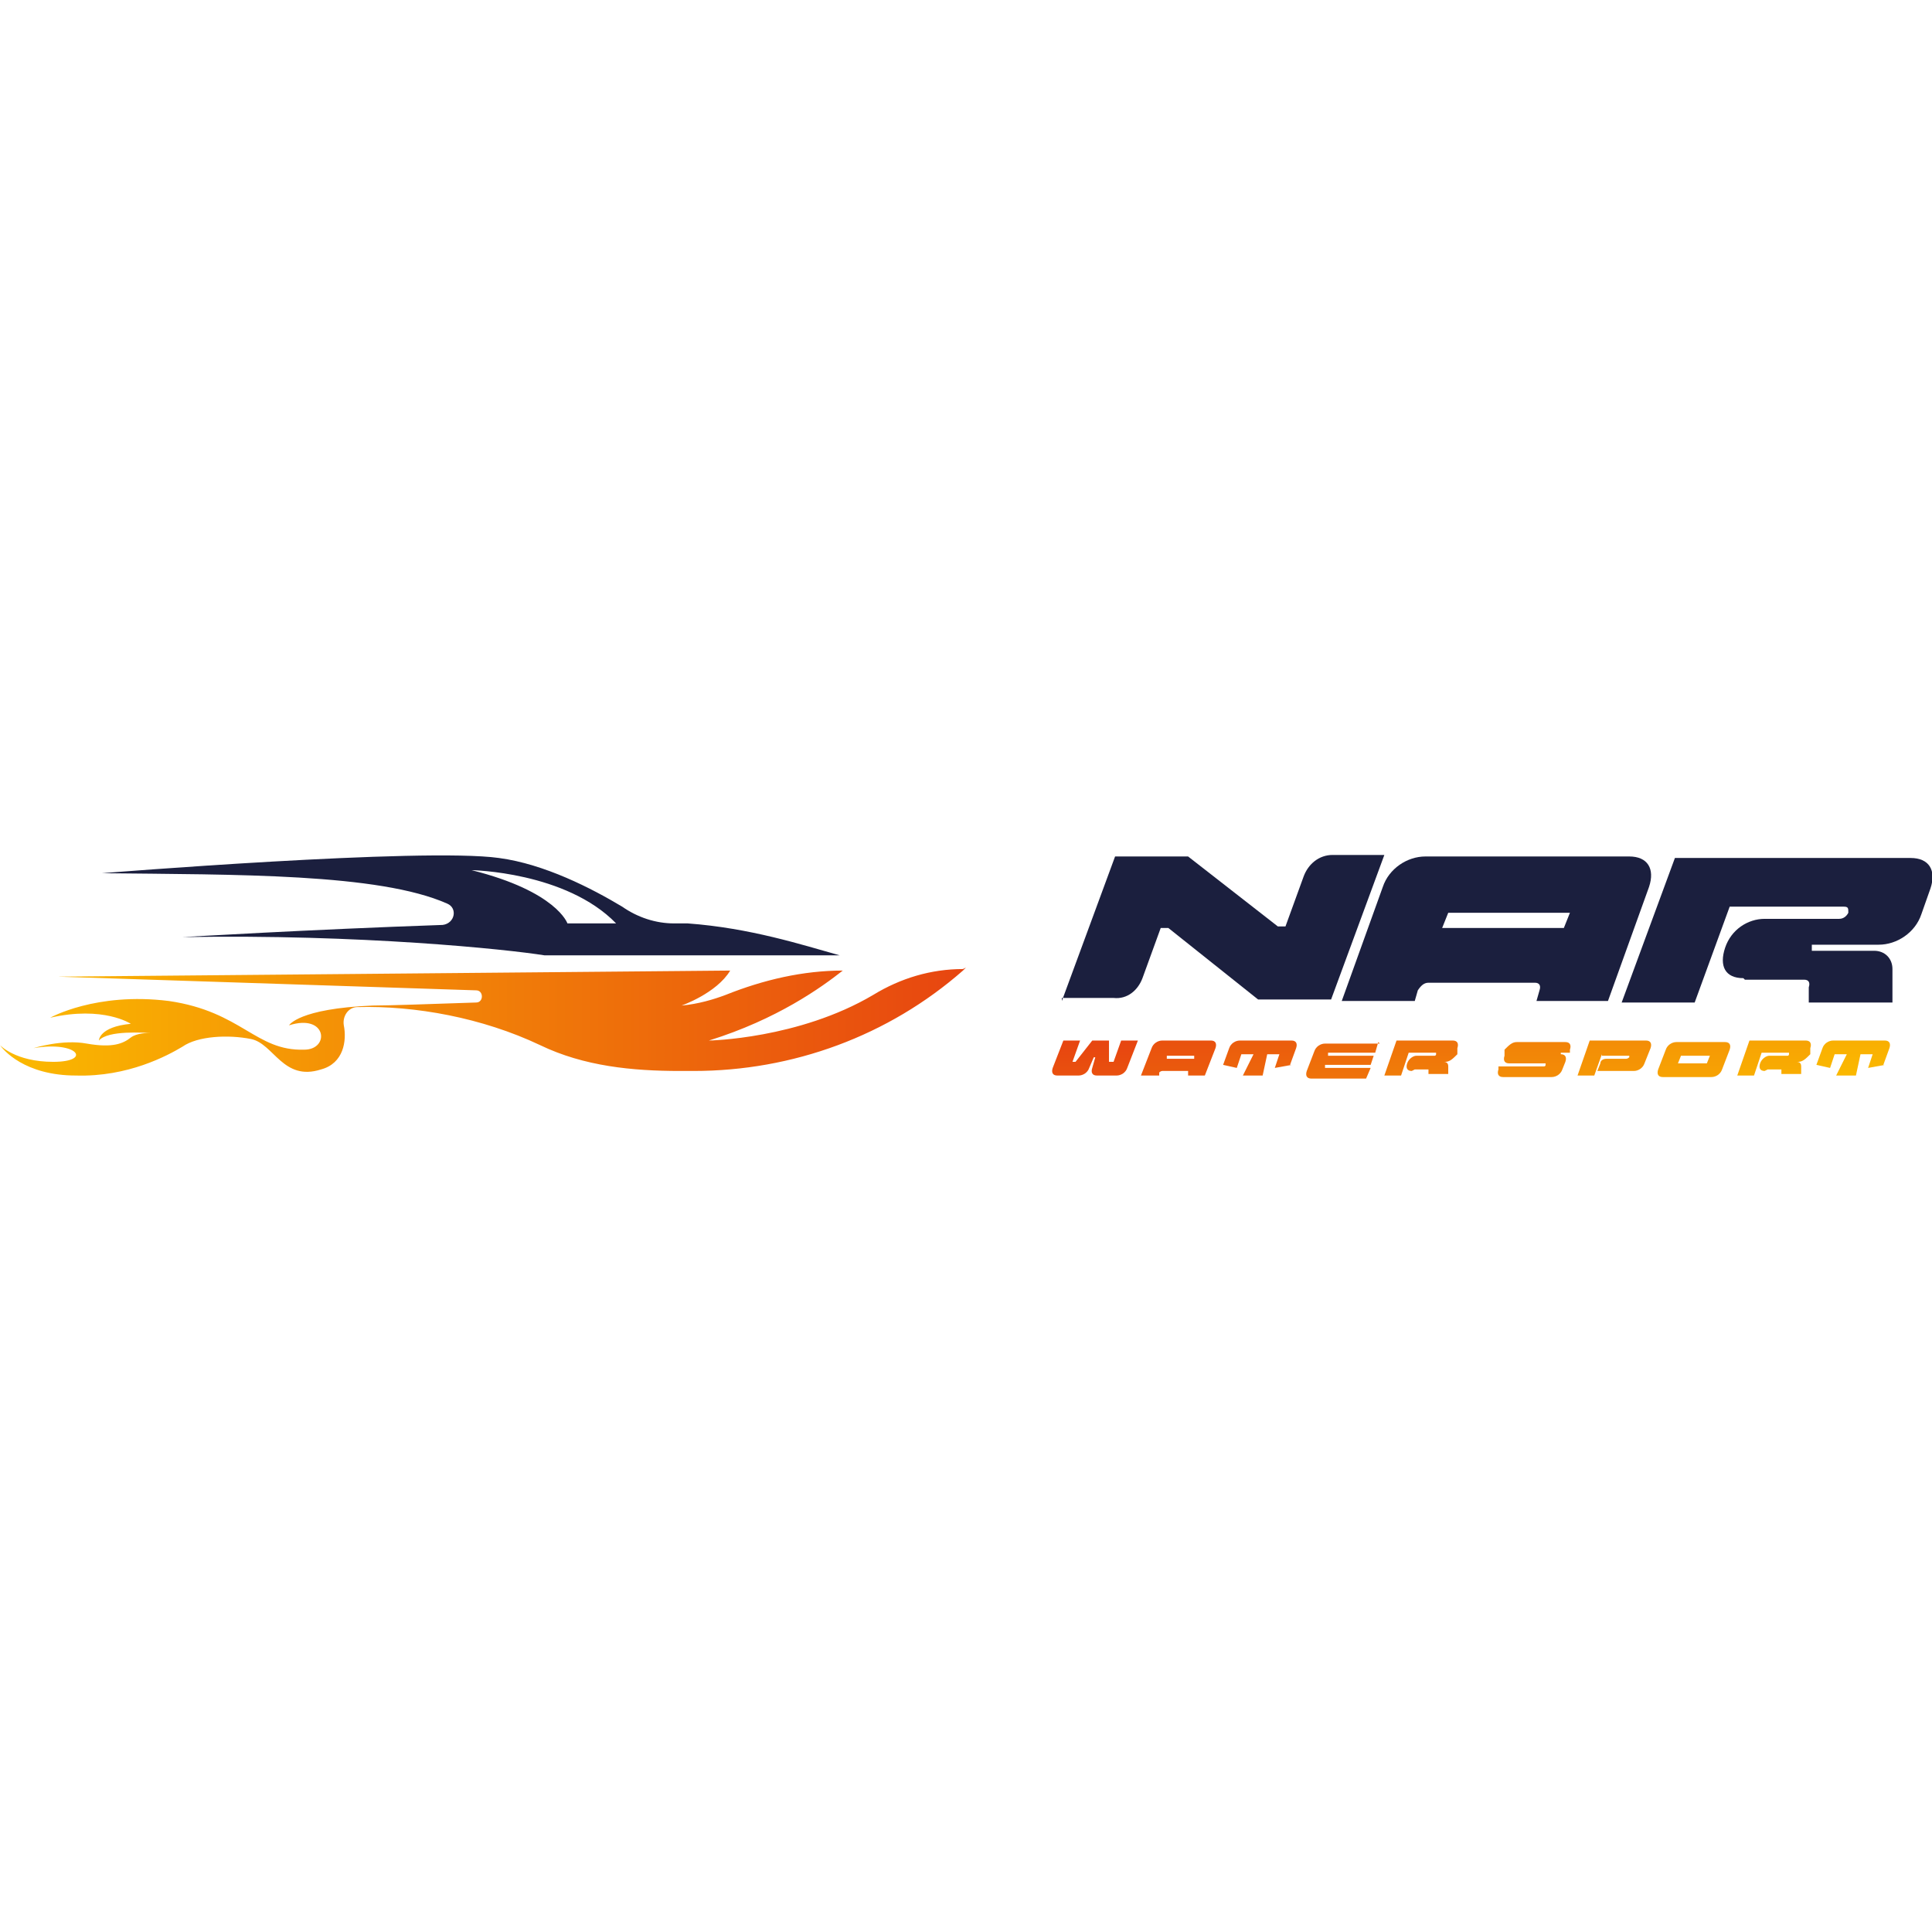
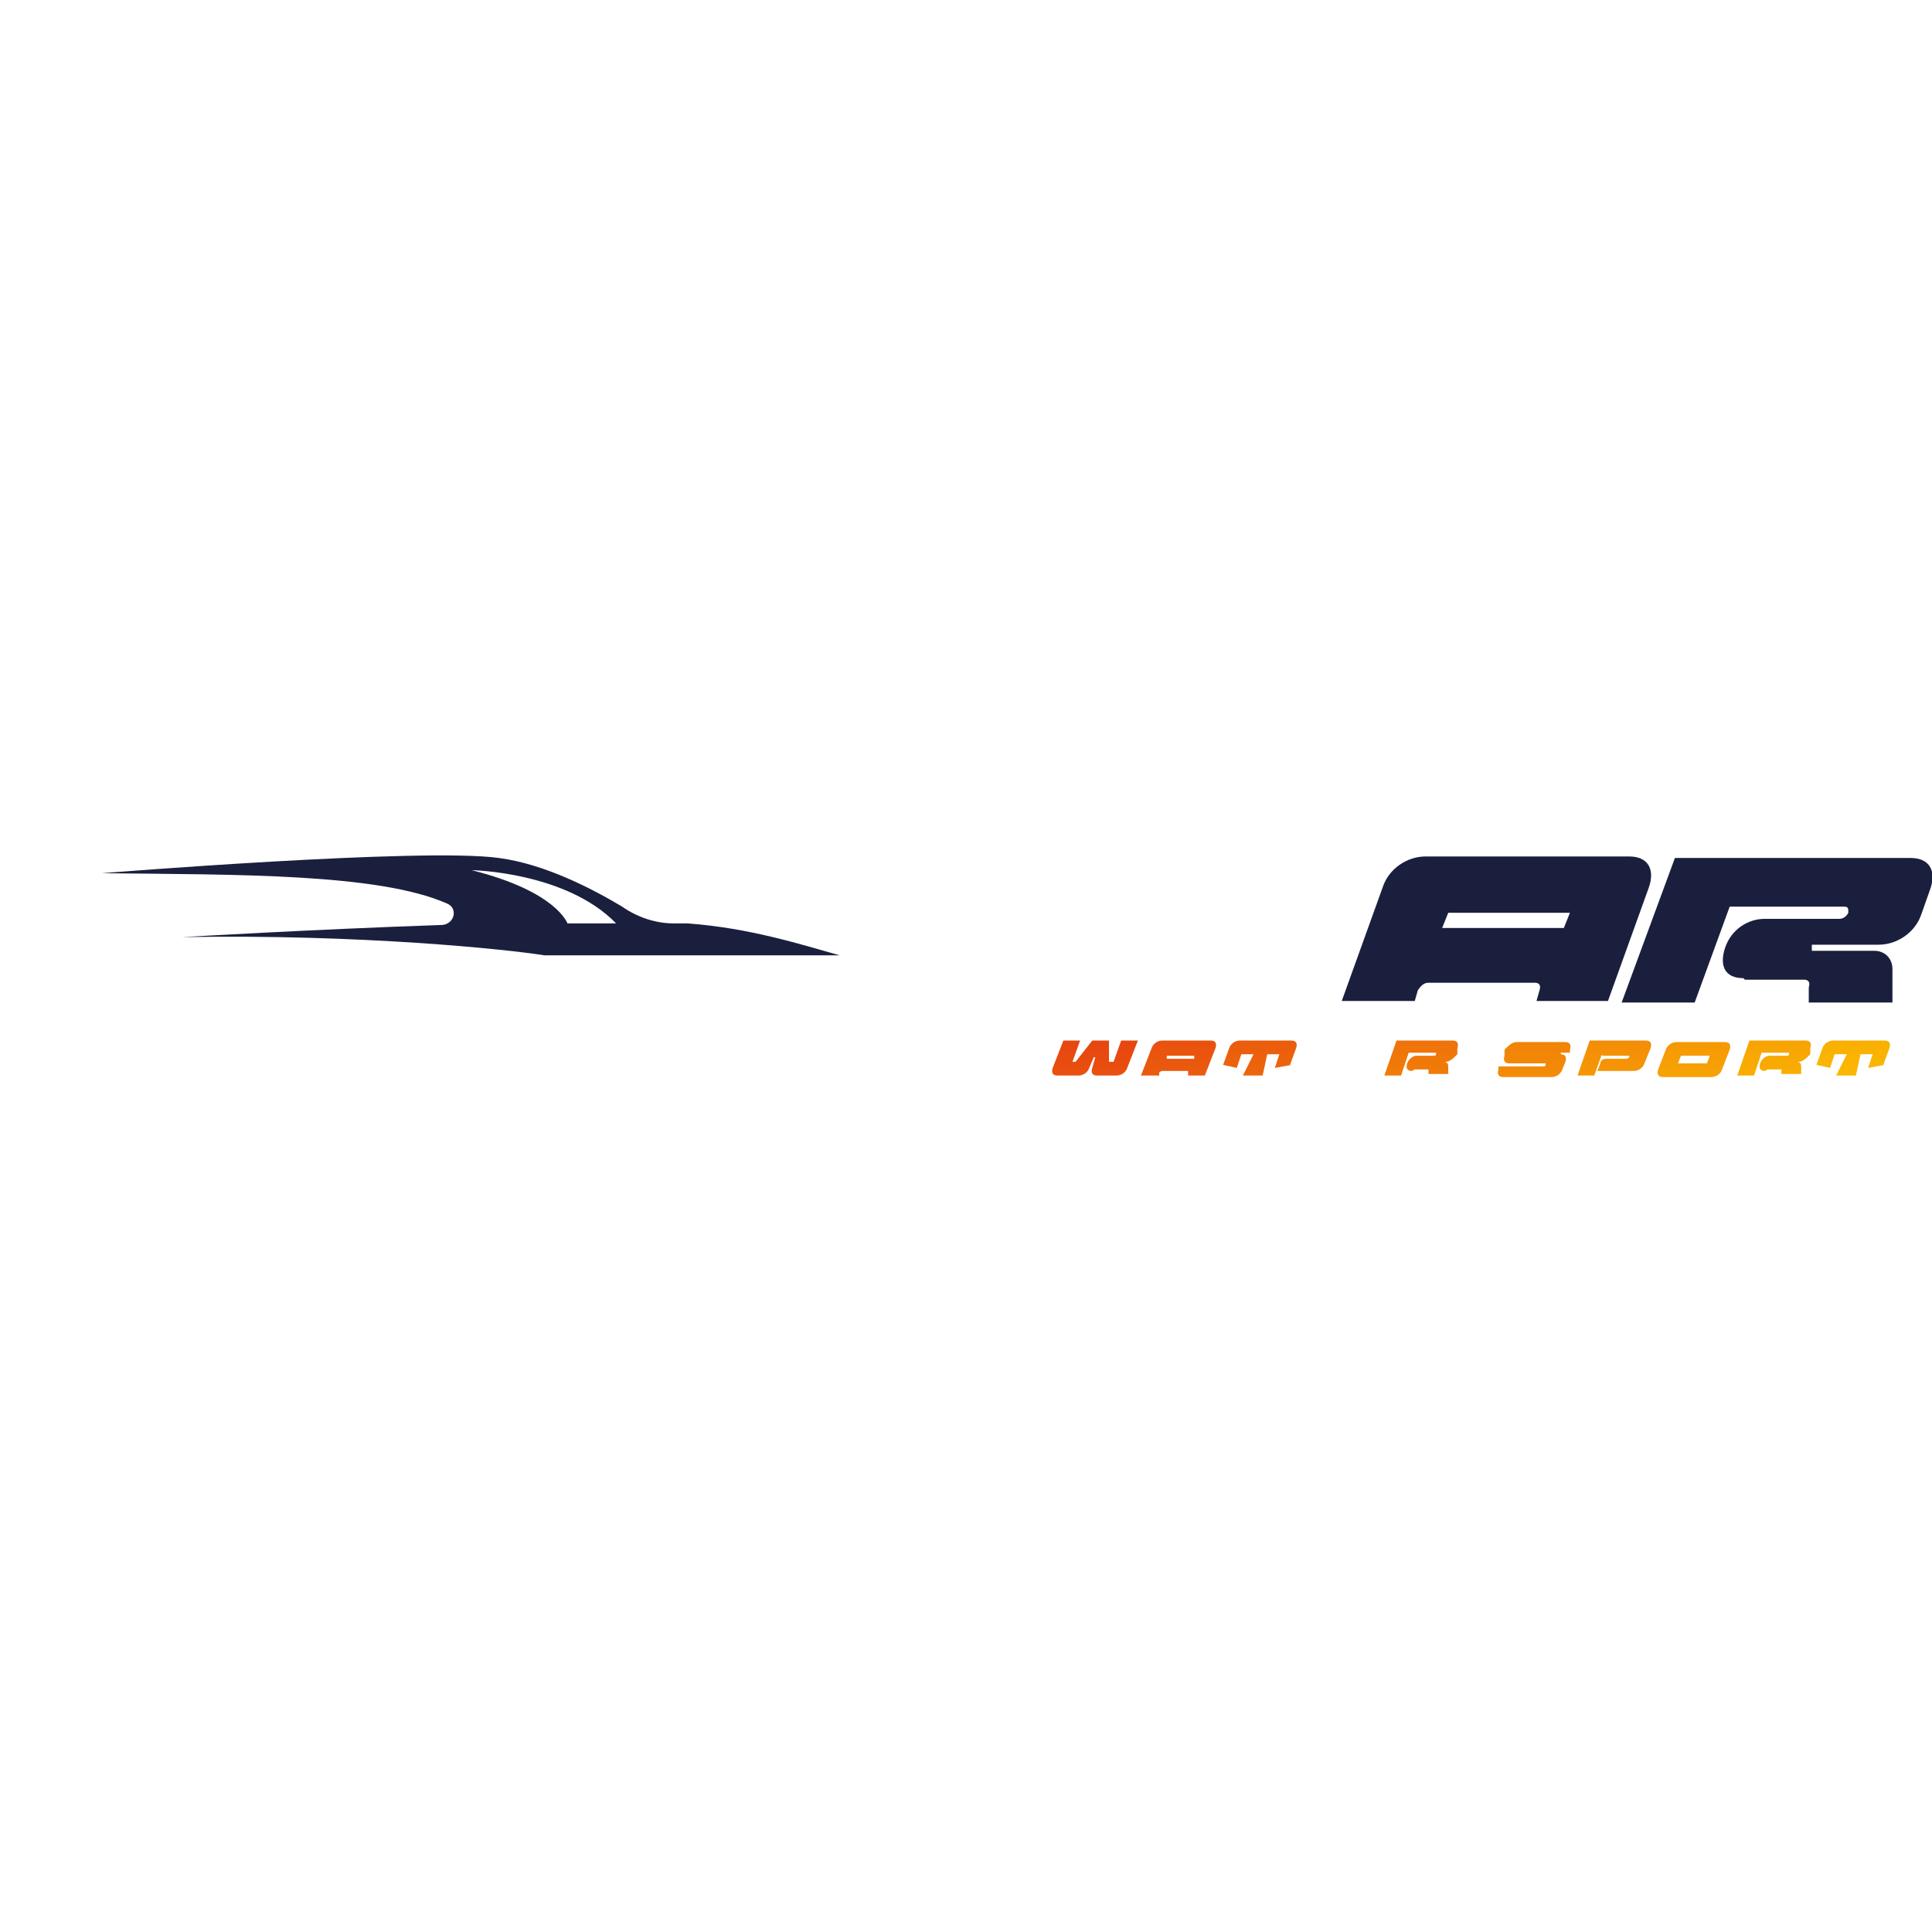
<svg xmlns="http://www.w3.org/2000/svg" xmlns:xlink="http://www.w3.org/1999/xlink" viewBox="0 0 127 127" version="1.1" id="Layer_1">
  <defs>
    <style>
      .st0 {
        fill: url(#linear-gradient2);
      }

      .st1 {
        fill: url(#linear-gradient1);
      }

      .st2 {
        fill: url(#linear-gradient9);
      }

      .st3 {
        fill: url(#linear-gradient3);
      }

      .st4 {
        fill: url(#linear-gradient6);
      }

      .st5 {
        fill: url(#linear-gradient8);
      }

      .st6 {
        fill: url(#linear-gradient7);
      }

      .st7 {
        fill: url(#linear-gradient5);
      }

      .st8 {
        fill: url(#linear-gradient4);
      }

      .st9 {
        fill: url(#linear-gradient10);
      }

      .st10 {
        fill: url(#linear-gradient);
      }

      .st11 {
        fill: #1b1f3e;
      }
    </style>
    <linearGradient gradientUnits="userSpaceOnUse" gradientTransform="translate(8922.6 -4239.8) scale(1 -1)" y2="-4306.9" x2="-8859.1" y1="-4306.9" x1="-8922.6" id="linear-gradient">
      <stop stop-color="#fbba00" offset="0" />
      <stop stop-color="#e74510" offset="1" />
    </linearGradient>
    <linearGradient xlink:href="#linear-gradient" gradientTransform="translate(3585.7 -1006.1) rotate(90) scale(1 -1)" y2="-3513.7" x2="1074.6" y1="-3513.7" x1="1097" id="linear-gradient1" />
    <linearGradient xlink:href="#linear-gradient" gradientTransform="translate(3585.7 -1006.1) rotate(90) scale(1 -1)" y2="-3508.2" x2="1071.9" y1="-3508.2" x1="1097.9" id="linear-gradient2" />
    <linearGradient xlink:href="#linear-gradient" gradientTransform="translate(3585.7 -1006.1) rotate(90) scale(1 -1)" y2="-3502.8" x2="1069.3" y1="-3502.8" x1="1095.7" id="linear-gradient3" />
    <linearGradient xlink:href="#linear-gradient" gradientTransform="translate(3585.7 -1006.1) rotate(90) scale(1 -1)" y2="-3497.5" x2="1066.8" y1="-3497.5" x1="1093.1" id="linear-gradient4" />
    <linearGradient xlink:href="#linear-gradient" gradientTransform="translate(3585.7 -1006.1) rotate(90) scale(1 -1)" y2="-3492.4" x2="1064.5" y1="-3492.4" x1="1090.5" id="linear-gradient5" />
    <linearGradient xlink:href="#linear-gradient" gradientTransform="translate(3585.7 -1006.1) rotate(90) scale(1 -1)" y2="-3484.8" x2="1060.5" y1="-3484.8" x1="1087.3" id="linear-gradient6" />
    <linearGradient xlink:href="#linear-gradient" gradientTransform="translate(3585.7 -1006.1) rotate(90) scale(1 -1)" y2="-3479.7" x2="1058.6" y1="-3479.7" x1="1084.5" id="linear-gradient7" />
    <linearGradient xlink:href="#linear-gradient" gradientTransform="translate(3585.7 -1006.1) rotate(90) scale(1 -1)" y2="-3474.4" x2="1055.5" y1="-3474.4" x1="1082.2" id="linear-gradient8" />
    <linearGradient xlink:href="#linear-gradient" gradientTransform="translate(3585.7 -1006.1) rotate(90) scale(1 -1)" y2="-3469.2" x2="1053.7" y1="-3469.2" x1="1079.6" id="linear-gradient9" />
    <linearGradient xlink:href="#linear-gradient" gradientTransform="translate(3585.7 -1006.1) rotate(90) scale(1 -1)" y2="-3463.8" x2="1050.6" y1="-3463.8" x1="1077.1" id="linear-gradient10" />
  </defs>
-   <path d="M63.5,63.6l-.2.2c-4.9,4.3-11.2,6.6-17.7,6.6h-.9c-3.1,0-6.3-.3-9.2-1.7-3.8-1.8-8.2-2.6-12-2.5-.6,0-1,.6-.9,1.2,0,0,0,0,0,0,.2,1,0,2.5-1.5,2.9-2.5.8-3.1-1.7-4.6-2-1.5-.3-3.5-.2-4.5.5-1,.6-3.6,2-7,1.9-3.4,0-4.8-1.7-5-2,0,0,1,1.1,3.5,1.1,2.6,0,1.6-1.4-1.3-.9,0,0,1.9-.6,3.5-.3,1.7.3,2.4,0,2.9-.4.4-.3,1.1-.3,1.3-.3-.4,0-2.8-.2-3.4.5,0,0,0-.9,2.1-1.1,0,0-1.8-1.2-5.3-.4,0,0,3-1.7,7.8-1.1,4.8.7,5.7,3.3,8.9,3.2,1.7,0,1.5-2.4-1-1.6,0,0,.6-1.1,5.5-1.3,1,0,3.8-.1,6.8-.2.5,0,.5-.8,0-.8l-27.5-.9,44.2-.4c-.9,1.5-3.2,2.3-3.2,2.3,1.1-.1,2.1-.4,2.9-.7,2.5-1,5.1-1.6,7.7-1.6h0c-1.4,1.1-4.3,3.2-8.8,4.6,0,0,5.9-.1,10.8-3,1.8-1.1,3.8-1.7,5.9-1.7h0Z" class="st10" />
  <path d="M45.2,60.7c-.3,0-.6,0-.9,0-1.2,0-2.4-.4-3.4-1.1-2-1.2-5.1-2.8-8.1-3.2-5-.7-26.1,1-26.1,1,8.8.1,18.2,0,22.7,2,.7.3.5,1.3-.3,1.4-8.7.3-17.1.8-17.1.8,11.7-.2,21.3.8,23.8,1.2.5,0,.9,0,1.4,0h18c-2.5-.7-5.9-1.8-10-2.1ZM37.3,60.7s-.7-2.1-6.3-3.5c0,0,6.2.1,9.5,3.5h-3.2Z" class="st11" />
  <g>
-     <path d="M69.8,65.8l3.5-9.5h4.8l5.9,4.6h.5l1.2-3.3c.3-.8,1-1.4,1.9-1.4h3.4l-3.5,9.5h-4.8l-5.9-4.7h-.5l-1.2,3.3c-.3.8-1,1.4-1.9,1.3h-3.4Z" class="st11" />
    <path d="M105.8,65.8h-4.8l.2-.7c.1-.3,0-.5-.3-.5h-7c-.3,0-.5.2-.7.5l-.2.7h-4.8l2.7-7.5c.4-1.2,1.6-2,2.8-2h13.4c1.2,0,1.7.8,1.3,2l-2.7,7.5ZM94.8,61h8l.4-1h-8l-.4,1Z" class="st11" />
    <path d="M114.6,64.3c-1.2,0-1.6-.8-1.2-2,.4-1.2,1.5-1.9,2.6-1.9h4.9c.3,0,.5-.2.6-.4,0-.3,0-.4-.3-.4h-7.5l-2.3,6.3h-4.8l3.5-9.5h15.5c1.2,0,1.7.8,1.3,2l-.6,1.7c-.4,1.2-1.6,2-2.8,2h-4.4v.4c-.1,0,4.1,0,4.1,0,.7,0,1.2.5,1.2,1.2v2.2h-5.5v-1c.1-.3,0-.5-.3-.5h-3.9Z" class="st11" />
  </g>
  <g>
    <path d="M69.5,70.7c-.3,0-.4-.2-.3-.5l.7-1.8h1.1l-.5,1.4h.2l1.1-1.4h1.1v1.4c0,0,.3,0,.3,0l.5-1.4h1.1l-.7,1.8c-.1.3-.4.5-.7.5h-1.3c-.3,0-.4-.2-.3-.5l.2-.7h-.1l-.3.7c-.1.3-.4.5-.7.5h-1.3Z" class="st1" />
    <path d="M79.2,70.7h-1.1v-.2c0,0,0-.1,0-.1h-1.7c0,0-.1,0-.2.1v.2h-1.2l.7-1.8c.1-.3.4-.5.7-.5h3.2c.3,0,.4.2.3.5l-.7,1.8ZM76.6,69.6h1.9v-.2c0,0-1.8,0-1.8,0v.2Z" class="st0" />
    <path d="M84.9,70l-1.1.2.3-.9h-.8l-.3,1.4h-1.3l.7-1.4h-.8l-.3.9-.9-.2.4-1.1c.1-.3.4-.5.7-.5h3.4c.3,0,.4.2.3.5l-.4,1.1Z" class="st3" />
-     <path d="M90.6,68.5l-.2.7h-3.1v.2c0,0,3,0,3,0l-.2.6h-3v.2c0,0,3,0,3,0l-.3.7h-3.6c-.3,0-.4-.2-.3-.5l.5-1.3c.1-.3.4-.5.7-.5h3.6Z" class="st8" />
    <path d="M92.8,70.4c-.3,0-.4-.2-.3-.5.1-.3.4-.5.6-.5h1.2c0,0,.1,0,.1-.1,0,0,0-.1,0-.1h-1.8l-.5,1.5h-1.1l.8-2.3h3.7c.3,0,.4.2.3.5v.4c-.3.3-.5.5-.8.5h-1.1c0,0,1,0,1,0,.2,0,.3.1.3.3v.5h-1.3v-.2c0,0,0-.1,0-.1h-.9Z" class="st7" />
    <path d="M102.6,69.3c.3,0,.4.2.3.5l-.2.5c-.1.3-.4.5-.7.5h-3.2c-.3,0-.4-.2-.3-.5v-.2c0,0,3,0,3,0,0,0,.1,0,.1-.1,0,0,0-.1,0-.1h-2.4c-.3,0-.4-.2-.3-.5v-.4c.3-.3.5-.5.8-.5h3.2c.3,0,.4.2.3.5v.2h-3c0,0-.1,0-.1,0,0,0,0,0,0,0h2.5Z" class="st4" />
    <path d="M105.3,69.3l-.5,1.4h-1.1l.8-2.3h3.7c.3,0,.4.2.3.5l-.4,1c-.1.3-.4.5-.7.5h-2.4l.2-.5c0-.2.2-.3.4-.3h1.3c0,0,.1,0,.2-.1,0,0,0-.1,0-.1h-1.8Z" class="st6" />
    <path d="M113.4,68.5c.3,0,.4.2.3.5l-.5,1.3c-.1.3-.4.5-.7.5h-3.2c-.3,0-.4-.2-.3-.5l.5-1.3c.1-.3.4-.5.7-.5h3.2ZM112.2,69.9l.2-.5h-1.9l-.2.5h1.9Z" class="st5" />
    <path d="M116,70.4c-.3,0-.4-.2-.3-.5.1-.3.4-.5.6-.5h1.2c0,0,.1,0,.1-.1,0,0,0-.1,0-.1h-1.8l-.5,1.5h-1.1l.8-2.3h3.7c.3,0,.4.2.3.5v.4c-.3.3-.5.5-.8.5h-1.1c0,0,1,0,1,0,.2,0,.3.1.3.3v.5h-1.3v-.2c0,0,0-.1,0-.1h-.9Z" class="st2" />
    <path d="M123.9,70l-1.1.2.3-.9h-.8l-.3,1.4h-1.3l.7-1.4h-.8l-.3.9-.9-.2.4-1.1c.1-.3.4-.5.7-.5h3.4c.3,0,.4.2.3.5l-.4,1.1Z" class="st9" />
  </g>
</svg>